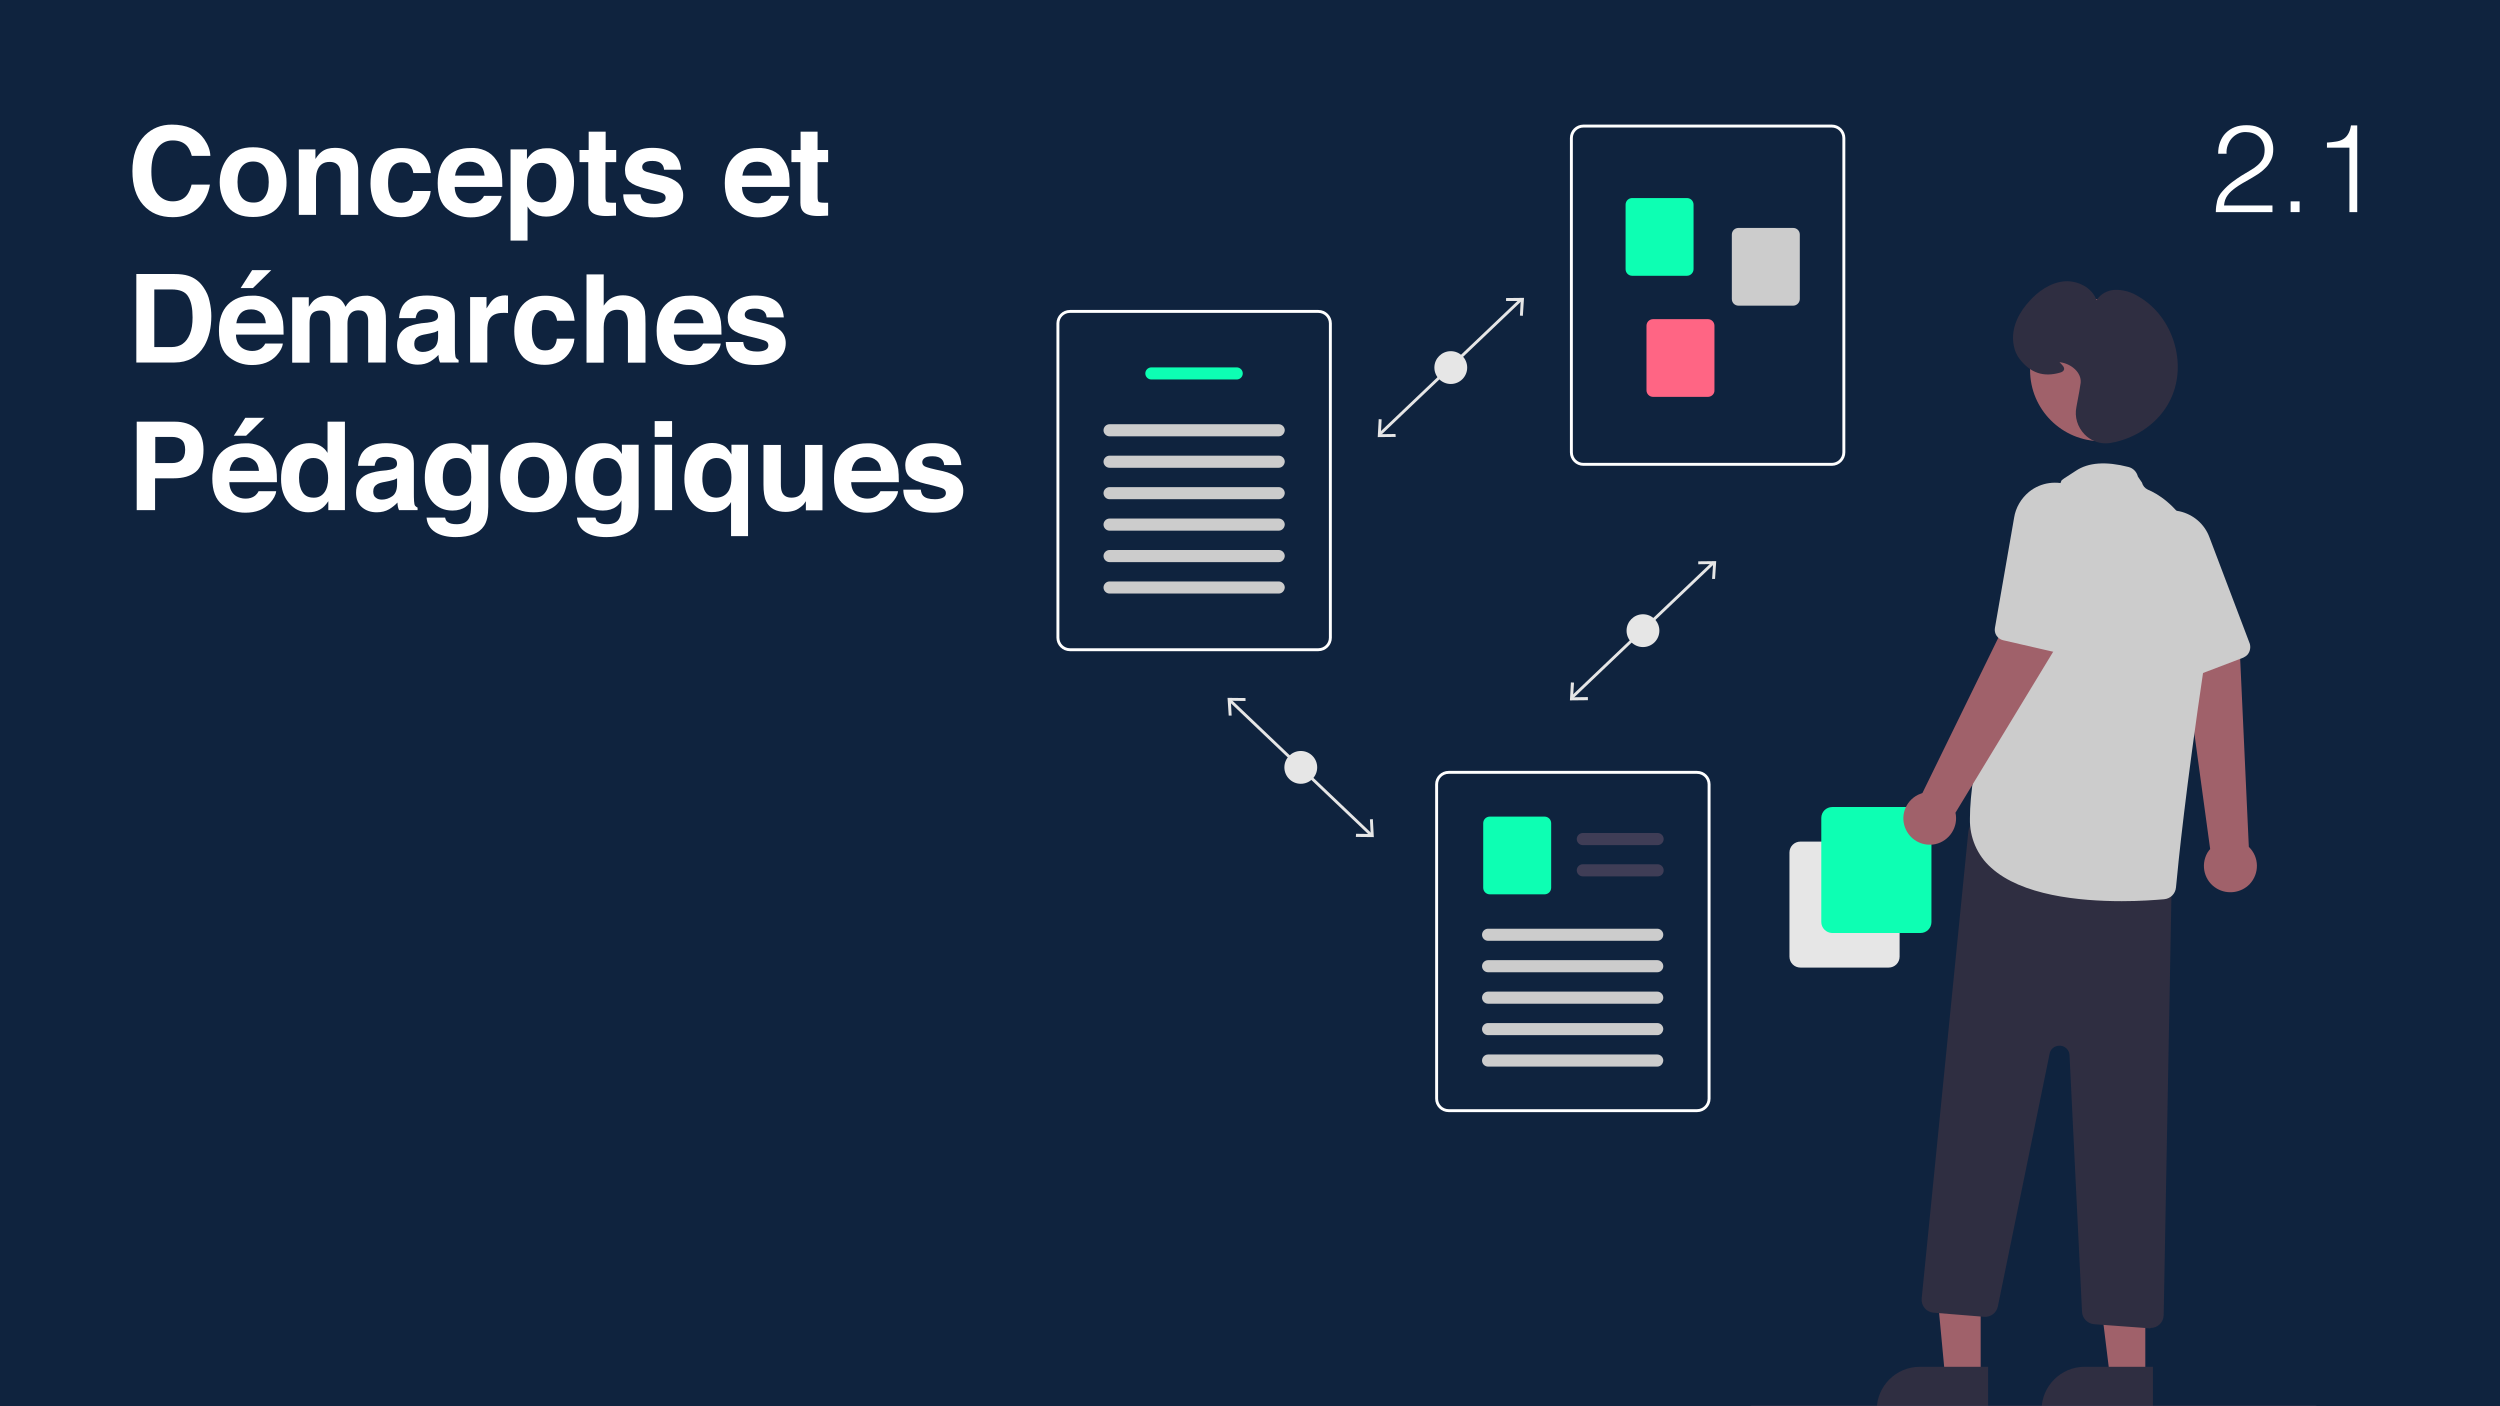
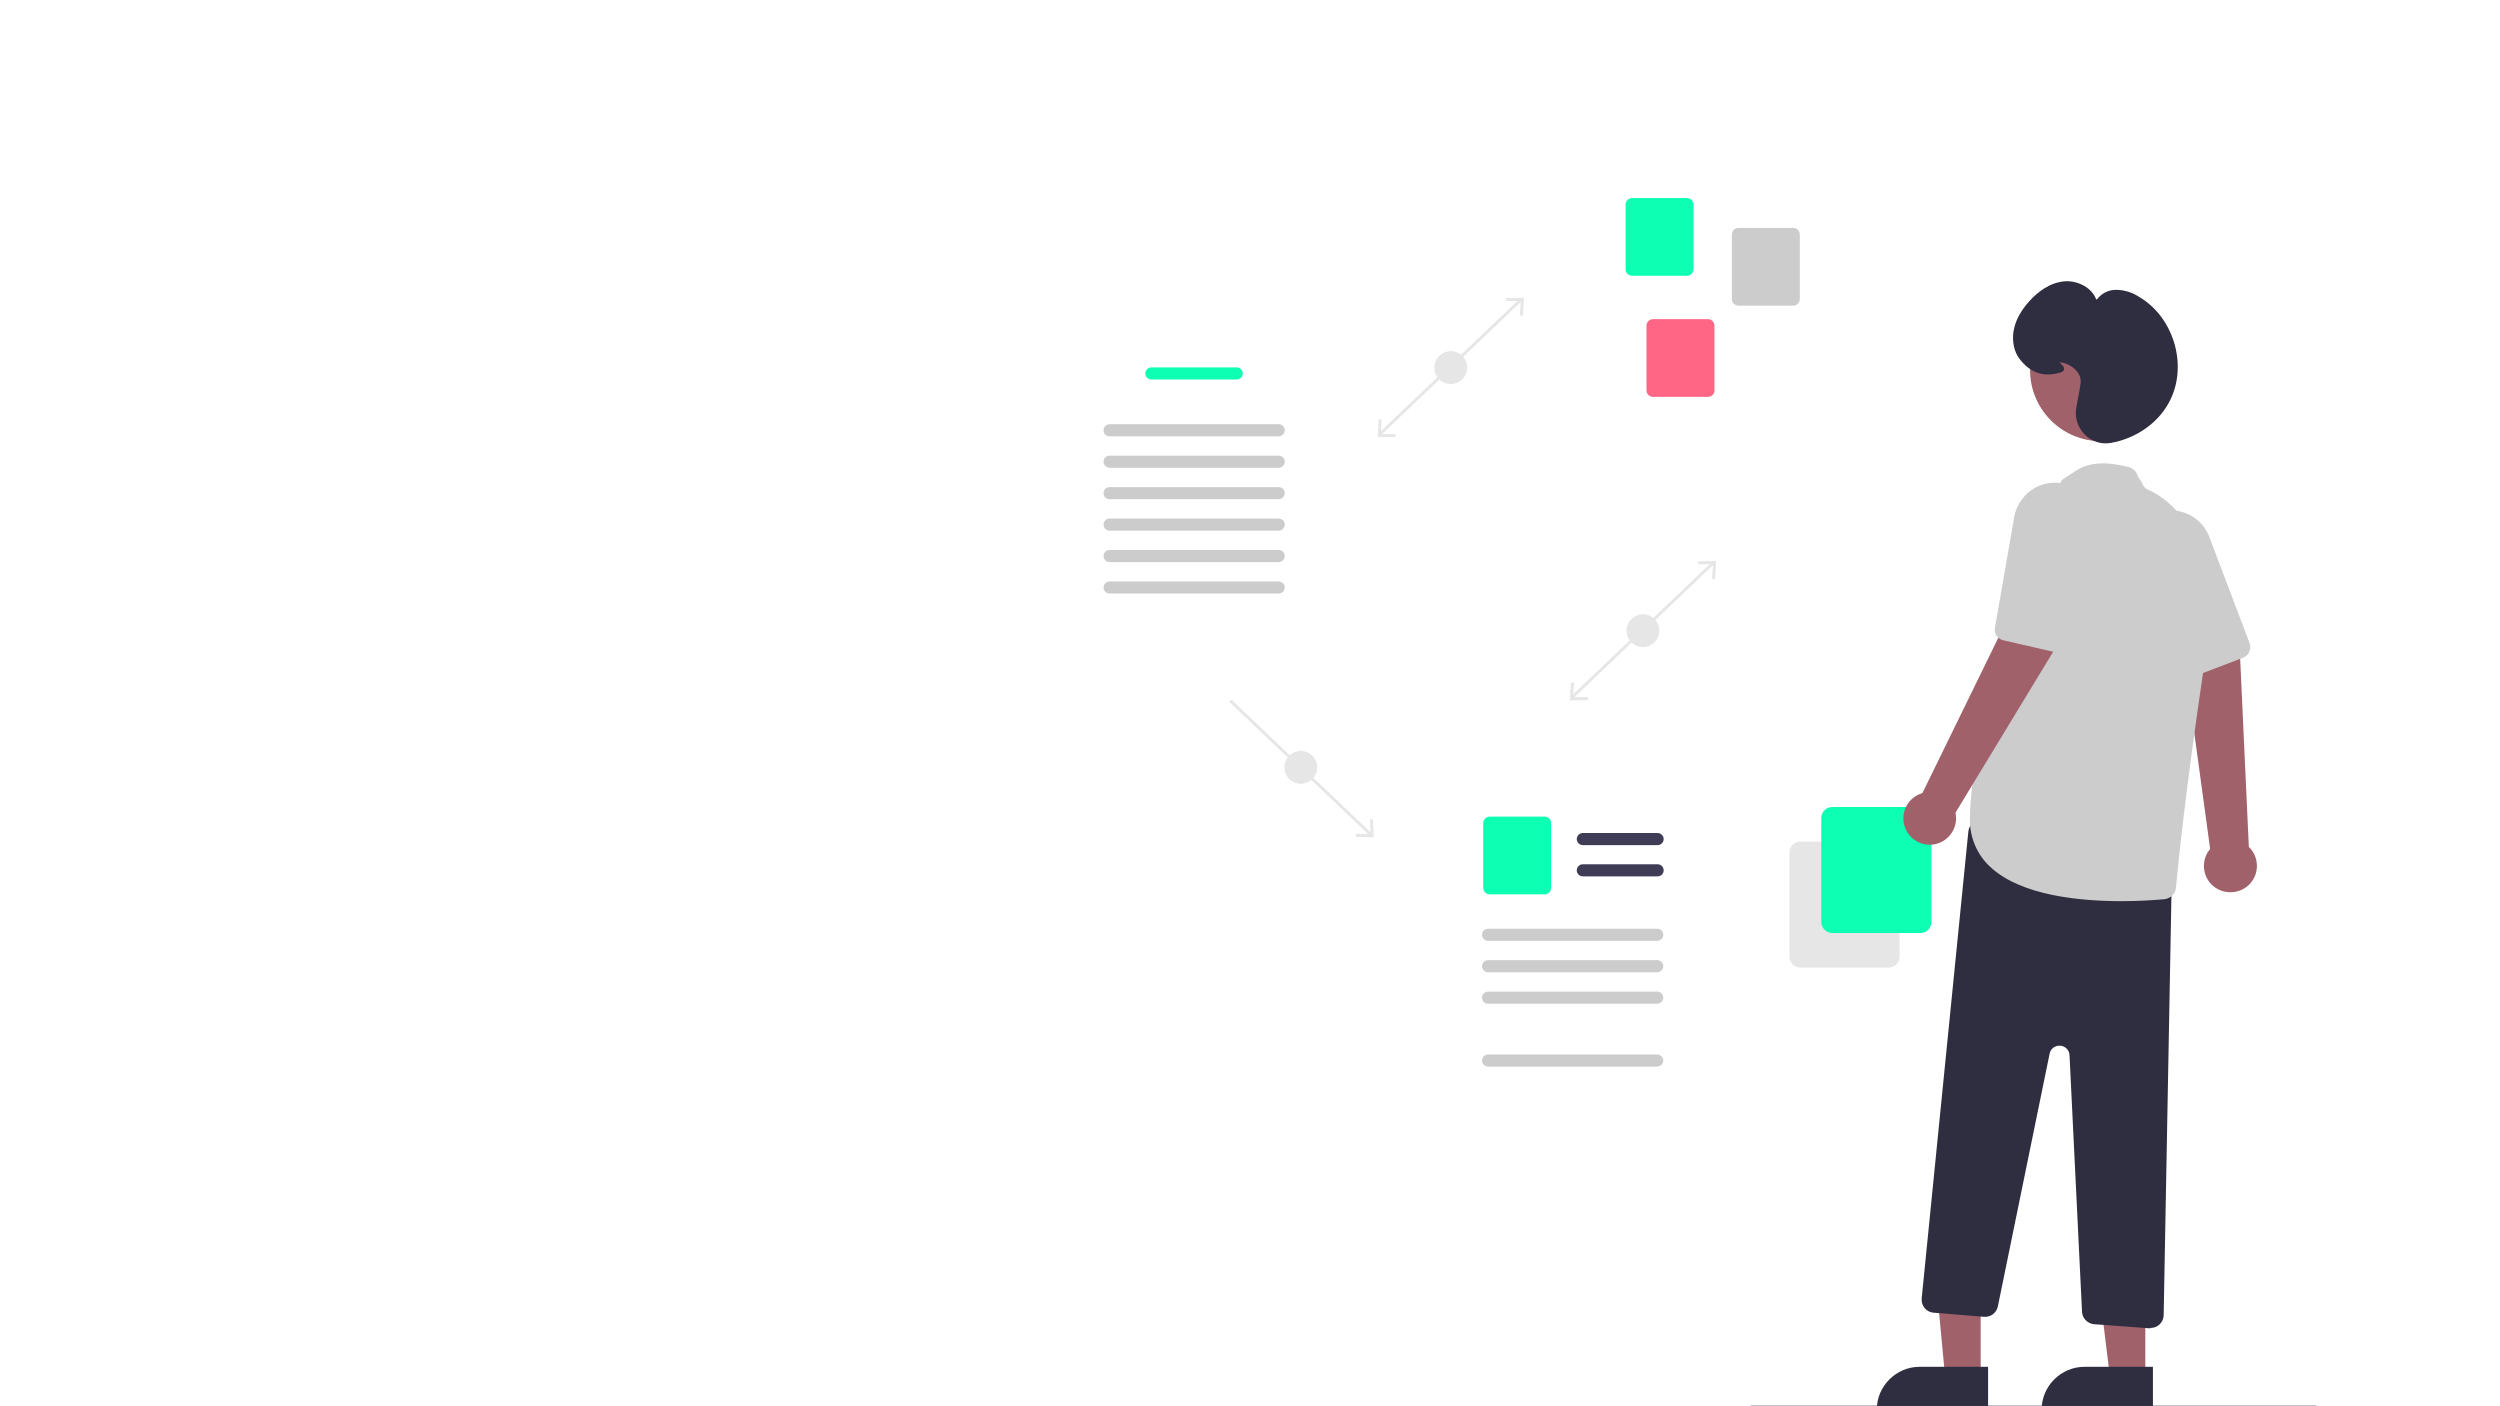
<svg xmlns="http://www.w3.org/2000/svg" version="1.1" id="Calque_1" x="0px" y="0px" viewBox="0 0 1280 720" style="enable-background:new 0 0 1280 720;" xml:space="preserve">
  <style type="text/css">
	.st0{fill:#0F233E;}
	.st1{fill:#FFFFFF;}
	.st2{fill:#E6E6E6;}
	.st3{fill:#0DFFB3;}
	.st4{fill:#CCCCCC;}
	.st5{fill:#FF6584;}
	.st6{fill:#3F3D56;}
	.st7{fill:#A0616A;}
	.st8{fill:#2F2E41;}
</style>
-   <rect class="st0" width="1280" height="720" />
  <g>
    <g>
      <path class="st1" d="M74.1,69.4c3.7-3.7,8.3-5.6,13.9-5.6c7.5,0,13.1,2.5,16.6,7.5c1.9,2.8,3,5.6,3.1,8.5h-9.5    c-0.6-2.2-1.4-3.8-2.3-4.9c-1.7-2-4.2-3-7.5-3c-3.4,0-6,1.4-8,4.2s-2.9,6.7-2.9,11.8s1,8.9,3.1,11.4c2.1,2.5,4.7,3.8,7.8,3.8    c3.2,0,5.7-1.1,7.4-3.3c0.9-1.2,1.7-2.9,2.3-5.3h9.4c-0.8,4.9-2.9,9-6.2,12.1s-7.6,4.6-12.8,4.6c-6.5,0-11.5-2.1-15.2-6.3    c-3.7-4.2-5.5-10-5.5-17.3C67.8,79.8,69.9,73.7,74.1,69.4z" />
      <path class="st1" d="M142.5,105.9c-2.8,3.5-7.1,5.2-12.9,5.2c-5.8,0-10.1-1.7-12.9-5.2c-2.8-3.5-4.2-7.7-4.2-12.6    c0-4.8,1.4-9,4.2-12.6c2.8-3.5,7.1-5.3,12.9-5.3c5.8,0,10.1,1.8,12.9,5.3c2.8,3.5,4.2,7.7,4.2,12.6    C146.8,98.2,145.4,102.4,142.5,105.9z M135.5,101c1.4-1.8,2.1-4.4,2.1-7.8s-0.7-5.9-2.1-7.8c-1.4-1.8-3.3-2.7-5.9-2.7    c-2.6,0-4.5,0.9-5.9,2.7c-1.4,1.8-2.1,4.4-2.1,7.8s0.7,5.9,2.1,7.8c1.4,1.8,3.4,2.7,5.9,2.7C132.2,103.8,134.2,102.9,135.5,101z" />
      <path class="st1" d="M180.1,78.4c2.2,1.8,3.3,4.8,3.3,9V110h-9V89.6c0-1.8-0.2-3.1-0.7-4.1c-0.9-1.7-2.5-2.6-4.9-2.6    c-3,0-5,1.3-6.1,3.8c-0.6,1.3-0.9,3-0.9,5.1V110h-8.8V76.5h8.5v4.9c1.1-1.7,2.2-3,3.2-3.7c1.8-1.4,4.1-2,6.8-2    C175.1,75.7,177.9,76.6,180.1,78.4z" />
      <path class="st1" d="M211.6,88.5c-0.2-1.3-0.6-2.4-1.3-3.4c-1-1.4-2.5-2-4.6-2c-3,0-5,1.5-6.1,4.4c-0.6,1.6-0.9,3.6-0.9,6.2    c0,2.5,0.3,4.4,0.9,5.9c1,2.8,3,4.2,5.9,4.2c2.1,0,3.5-0.6,4.4-1.7s1.4-2.5,1.6-4.3h9c-0.2,2.7-1.2,5.2-2.9,7.6    c-2.8,3.8-6.8,5.8-12.2,5.8s-9.4-1.6-11.9-4.8s-3.8-7.3-3.8-12.4c0-5.8,1.4-10.2,4.2-13.4c2.8-3.2,6.7-4.8,11.6-4.8    c4.2,0,7.7,0.9,10.3,2.8c2.7,1.9,4.3,5.2,4.8,10H211.6z" />
      <path class="st1" d="M248.4,77.1c2.3,1,4.3,2.7,5.8,5c1.4,2,2.3,4.3,2.7,6.9c0.2,1.5,0.3,3.8,0.3,6.7h-24.4    c0.1,3.4,1.3,5.7,3.5,7.1c1.3,0.8,3,1.3,4.8,1.3c2,0,3.6-0.5,4.9-1.5c0.7-0.6,1.3-1.3,1.8-2.3h9c-0.2,2-1.3,4-3.2,6.1    c-3,3.3-7.2,4.9-12.6,4.9c-4.5,0-8.4-1.4-11.8-4.1s-5.1-7.2-5.1-13.4c0-5.8,1.5-10.3,4.6-13.4c3.1-3.1,7.1-4.6,12-4.6    C243.5,75.6,246.1,76.1,248.4,77.1z M235.3,84.7c-1.2,1.3-2,3-2.3,5.2h15.1c-0.2-2.3-0.9-4.1-2.3-5.3c-1.4-1.2-3.1-1.8-5.2-1.8    C238.3,82.8,236.6,83.4,235.3,84.7z" />
      <path class="st1" d="M289.8,80.1c2.7,2.9,4.1,7.1,4.1,12.7c0,5.9-1.3,10.4-4,13.5s-6.1,4.6-10.3,4.6c-2.7,0-4.9-0.7-6.7-2    c-1-0.7-1.9-1.8-2.8-3.2v17.5h-8.7V76.5h8.4v5c0.9-1.5,2-2.6,3-3.4c2-1.5,4.3-2.2,7-2.2C283.7,75.7,287.1,77.2,289.8,80.1z     M283.1,86.4c-1.2-2-3.1-3-5.8-3c-3.2,0-5.4,1.5-6.6,4.5c-0.6,1.6-0.9,3.6-0.9,6.1c0,3.9,1,6.6,3.1,8.2c1.2,0.9,2.7,1.4,4.4,1.4    c2.5,0,4.3-0.9,5.6-2.8c1.3-1.9,1.9-4.4,1.9-7.5C284.9,90.6,284.3,88.4,283.1,86.4z" />
      <path class="st1" d="M296.7,83v-6.2h4.7v-9.4h8.7v9.4h5.4V83H310v17.7c0,1.4,0.2,2.2,0.5,2.6c0.3,0.3,1.4,0.5,3.2,0.5    c0.3,0,0.5,0,0.8,0s0.6,0,0.9,0v6.6l-4.2,0.2c-4.1,0.1-7-0.6-8.5-2.2c-1-1-1.5-2.6-1.5-4.6V83H296.7z" />
      <path class="st1" d="M327.9,99.3c0.2,1.6,0.6,2.7,1.2,3.3c1.1,1.2,3.1,1.8,6.1,1.8c1.7,0,3.1-0.3,4.1-0.8s1.5-1.3,1.5-2.3    c0-1-0.4-1.7-1.2-2.2s-3.9-1.4-9.2-2.6c-3.8-0.9-6.5-2.1-8.1-3.5c-1.6-1.4-2.3-3.4-2.3-6c0-3.1,1.2-5.8,3.7-8    c2.4-2.2,5.9-3.3,10.3-3.3c4.2,0,7.6,0.8,10.2,2.5s4.2,4.6,4.5,8.7H340c-0.1-1.1-0.4-2-1-2.7c-1-1.2-2.6-1.8-4.9-1.8    c-1.9,0-3.3,0.3-4.1,0.9c-0.8,0.6-1.2,1.3-1.2,2.1c0,1,0.4,1.7,1.3,2.2c0.9,0.5,3.9,1.3,9.2,2.4c3.5,0.8,6.1,2.1,7.9,3.7    c1.7,1.7,2.6,3.8,2.6,6.3c0,3.3-1.2,6-3.7,8.1c-2.5,2.1-6.3,3.2-11.5,3.2c-5.3,0-9.2-1.1-11.7-3.3c-2.5-2.2-3.8-5.1-3.8-8.5H327.9    z" />
      <path class="st1" d="M395.5,77.1c2.3,1,4.3,2.7,5.8,5c1.4,2,2.3,4.3,2.7,6.9c0.2,1.5,0.3,3.8,0.3,6.7h-24.4    c0.1,3.4,1.3,5.7,3.5,7.1c1.3,0.8,3,1.3,4.8,1.3c2,0,3.6-0.5,4.9-1.5c0.7-0.6,1.3-1.3,1.8-2.3h9c-0.2,2-1.3,4-3.3,6.1    c-3,3.3-7.2,4.9-12.6,4.9c-4.5,0-8.4-1.4-11.8-4.1s-5.1-7.2-5.1-13.4c0-5.8,1.5-10.3,4.6-13.4c3.1-3.1,7.1-4.6,12-4.6    C390.5,75.6,393.1,76.1,395.5,77.1z M382.4,84.7c-1.2,1.3-2,3-2.3,5.2h15.1c-0.2-2.3-0.9-4.1-2.3-5.3c-1.4-1.2-3.1-1.8-5.2-1.8    C385.3,82.8,383.6,83.4,382.4,84.7z" />
      <path class="st1" d="M405.2,83v-6.2h4.7v-9.4h8.7v9.4h5.4V83h-5.4v17.7c0,1.4,0.2,2.2,0.5,2.6c0.3,0.3,1.4,0.5,3.2,0.5    c0.3,0,0.5,0,0.8,0s0.6,0,0.9,0v6.6l-4.2,0.2c-4.1,0.1-7-0.6-8.5-2.2c-1-1-1.5-2.6-1.5-4.6V83H405.2z" />
      <path class="st1" d="M96.4,141.2c3.2,1,5.8,3,7.7,5.8c1.6,2.3,2.7,4.7,3.2,7.3c0.6,2.6,0.9,5.1,0.9,7.5c0,6-1.2,11.1-3.6,15.3    c-3.3,5.6-8.4,8.5-15.2,8.5H69.8v-45.3h19.5C92.2,140.3,94.5,140.6,96.4,141.2z M79,148.1v29.6h8.8c4.5,0,7.6-2.2,9.4-6.6    c1-2.4,1.4-5.3,1.4-8.6c0-4.6-0.7-8.2-2.2-10.6c-1.4-2.5-4.3-3.7-8.6-3.7H79z" />
      <path class="st1" d="M136.4,152.7c2.3,1,4.3,2.7,5.8,5c1.4,2,2.3,4.3,2.7,6.9c0.2,1.5,0.3,3.8,0.3,6.7h-24.4    c0.1,3.4,1.3,5.7,3.5,7.1c1.3,0.8,3,1.3,4.8,1.3c2,0,3.6-0.5,4.9-1.5c0.7-0.6,1.3-1.3,1.8-2.3h9c-0.2,2-1.3,4-3.2,6.1    c-3,3.3-7.2,4.9-12.6,4.9c-4.5,0-8.4-1.4-11.8-4.1s-5.1-7.2-5.1-13.4c0-5.8,1.5-10.3,4.6-13.4c3.1-3.1,7.1-4.6,12-4.6    C131.5,151.2,134.1,151.7,136.4,152.7z M123.3,160.3c-1.2,1.3-2,3-2.3,5.2h15.1c-0.2-2.3-0.9-4.1-2.3-5.3    c-1.4-1.2-3.1-1.8-5.2-1.8C126.3,158.4,124.6,159,123.3,160.3z M138.9,138.3l-9.4,9.2h-6.3l5.9-9.2H138.9z" />
      <path class="st1" d="M191.5,152.2c1.4,0.6,2.7,1.6,3.9,3c0.9,1.2,1.6,2.6,1.9,4.3c0.2,1.1,0.3,2.8,0.3,5l-0.1,21.1h-9v-21.3    c0-1.3-0.2-2.3-0.6-3.1c-0.8-1.6-2.2-2.3-4.3-2.3c-2.4,0-4.1,1-5,3c-0.5,1.1-0.7,2.3-0.7,3.8v20h-8.8v-20c0-2-0.2-3.4-0.6-4.3    c-0.7-1.6-2.2-2.4-4.3-2.4c-2.5,0-4.2,0.8-5,2.4c-0.5,0.9-0.7,2.3-0.7,4.1v20.2h-8.9v-33.5h8.5v4.9c1.1-1.7,2.1-3,3.1-3.7    c1.7-1.3,3.9-2,6.6-2c2.6,0,4.6,0.6,6.2,1.7c1.3,1,2.2,2.4,2.9,4c1.1-2,2.6-3.4,4.3-4.3c1.8-0.9,3.8-1.4,6-1.4    C188.6,151.3,190,151.6,191.5,152.2z" />
      <path class="st1" d="M218.9,165.2c1.6-0.2,2.8-0.5,3.5-0.8c1.3-0.5,1.9-1.4,1.9-2.5c0-1.4-0.5-2.3-1.5-2.8c-1-0.5-2.4-0.8-4.3-0.8    c-2.1,0-3.6,0.5-4.5,1.5c-0.6,0.8-1,1.8-1.2,3.1h-8.5c0.2-2.9,1-5.3,2.5-7.2c2.3-3,6.3-4.4,12-4.4c3.7,0,7,0.7,9.8,2.2    c2.9,1.5,4.3,4.2,4.3,8.2v15.4c0,1.1,0,2.4,0.1,3.9c0.1,1.1,0.2,1.9,0.5,2.3c0.3,0.4,0.7,0.7,1.3,1v1.3h-9.5    c-0.3-0.7-0.5-1.3-0.6-1.9c-0.1-0.6-0.2-1.3-0.2-2c-1.2,1.3-2.6,2.4-4.2,3.4c-1.9,1.1-4,1.6-6.4,1.6c-3.1,0-5.6-0.9-7.6-2.6    c-2-1.7-3-4.2-3-7.4c0-4.1,1.6-7.1,4.8-9c1.8-1,4.3-1.7,7.7-2.2L218.9,165.2z M224.3,169.3c-0.6,0.3-1.1,0.6-1.7,0.8    c-0.6,0.2-1.4,0.4-2.4,0.6l-2,0.4c-1.9,0.3-3.2,0.7-4,1.2c-1.4,0.8-2.1,2-2.1,3.7c0,1.5,0.4,2.6,1.3,3.2c0.8,0.7,1.9,1,3.1,1    c1.9,0,3.7-0.6,5.3-1.7c1.6-1.1,2.5-3.1,2.5-6.1V169.3z" />
-       <path class="st1" d="M259.3,151.3c0.1,0,0.4,0,0.8,0v9c-0.6-0.1-1-0.1-1.5-0.1s-0.8,0-1,0c-3.5,0-5.9,1.1-7.1,3.4    c-0.7,1.3-1,3.3-1,6v16h-8.8v-33.5h8.4v5.8c1.4-2.2,2.5-3.8,3.5-4.6c1.6-1.4,3.8-2.1,6.4-2.1C259,151.3,259.2,151.3,259.3,151.3z" />
      <path class="st1" d="M285.2,164.1c-0.2-1.3-0.6-2.4-1.3-3.4c-1-1.4-2.5-2-4.6-2c-3,0-5,1.5-6.1,4.4c-0.6,1.6-0.9,3.6-0.9,6.2    c0,2.5,0.3,4.4,0.9,5.9c1,2.8,3,4.2,5.9,4.2c2.1,0,3.5-0.6,4.4-1.7s1.4-2.5,1.6-4.3h9c-0.2,2.7-1.2,5.2-2.9,7.6    c-2.8,3.8-6.8,5.8-12.2,5.8s-9.4-1.6-11.9-4.8s-3.8-7.3-3.8-12.4c0-5.8,1.4-10.2,4.2-13.4c2.8-3.2,6.7-4.8,11.6-4.8    c4.2,0,7.7,0.9,10.3,2.8c2.7,1.9,4.3,5.2,4.8,10H285.2z" />
      <path class="st1" d="M324.3,152.3c1.7,0.7,3.1,1.8,4.2,3.3c0.9,1.3,1.5,2.5,1.7,3.9c0.2,1.3,0.3,3.5,0.3,6.5v19.7h-9v-20.4    c0-1.8-0.3-3.3-0.9-4.4c-0.8-1.6-2.3-2.3-4.5-2.3c-2.3,0-4,0.8-5.2,2.3c-1.2,1.6-1.8,3.8-1.8,6.6v18.2h-8.8v-45.2h8.8v16    c1.3-1.9,2.7-3.3,4.4-4.1c1.7-0.8,3.4-1.2,5.3-1.2C320.8,151.2,322.6,151.5,324.3,152.3z" />
      <path class="st1" d="M360.6,152.7c2.3,1,4.3,2.7,5.8,5c1.4,2,2.3,4.3,2.7,6.9c0.2,1.5,0.3,3.8,0.3,6.7h-24.4    c0.1,3.4,1.3,5.7,3.5,7.1c1.3,0.8,3,1.3,4.8,1.3c2,0,3.6-0.5,4.9-1.5c0.7-0.6,1.3-1.3,1.8-2.3h9c-0.2,2-1.3,4-3.3,6.1    c-3,3.3-7.2,4.9-12.6,4.9c-4.5,0-8.4-1.4-11.8-4.1s-5.1-7.2-5.1-13.4c0-5.8,1.5-10.3,4.6-13.4c3.1-3.1,7.1-4.6,12-4.6    C355.6,151.2,358.2,151.7,360.6,152.7z M347.4,160.3c-1.2,1.3-2,3-2.3,5.2h15.1c-0.2-2.3-0.9-4.1-2.3-5.3    c-1.4-1.2-3.1-1.8-5.2-1.8C350.4,158.4,348.7,159,347.4,160.3z" />
      <path class="st1" d="M380.5,174.9c0.2,1.6,0.6,2.7,1.2,3.3c1.1,1.2,3.1,1.8,6.1,1.8c1.7,0,3.1-0.3,4.1-0.8c1-0.5,1.5-1.3,1.5-2.3    c0-1-0.4-1.7-1.2-2.2c-0.8-0.5-3.9-1.4-9.2-2.6c-3.8-0.9-6.5-2.1-8.1-3.5c-1.6-1.4-2.3-3.4-2.3-6c0-3.1,1.2-5.8,3.7-8    c2.4-2.2,5.9-3.3,10.3-3.3c4.2,0,7.6,0.8,10.2,2.5s4.2,4.6,4.5,8.7h-8.8c-0.1-1.1-0.4-2-1-2.7c-1-1.2-2.6-1.8-4.9-1.8    c-1.9,0-3.3,0.3-4.1,0.9s-1.2,1.3-1.2,2.1c0,1,0.4,1.7,1.3,2.2c0.9,0.5,3.9,1.3,9.2,2.4c3.5,0.8,6.1,2.1,7.9,3.7    c1.7,1.7,2.6,3.8,2.6,6.3c0,3.3-1.2,6-3.7,8.1c-2.5,2.1-6.3,3.2-11.5,3.2c-5.3,0-9.2-1.1-11.7-3.3c-2.5-2.2-3.8-5.1-3.8-8.5H380.5    z" />
      <path class="st1" d="M100.2,241.6c-2.7,2.2-6.4,3.3-11.4,3.3h-9.4v16.3H70v-45.3h19.5c4.5,0,8.1,1.2,10.7,3.5s4,6,4,10.9    C104.2,235.6,102.9,239.4,100.2,241.6z M93,225.2c-1.2-1-2.9-1.5-5-1.5h-8.5v13.4H88c2.2,0,3.8-0.5,5-1.6c1.2-1.1,1.8-2.8,1.8-5.2    C94.8,227.9,94.2,226.2,93,225.2z" />
      <path class="st1" d="M133,228.3c2.3,1,4.3,2.7,5.8,5c1.4,2,2.3,4.3,2.7,6.9c0.2,1.5,0.3,3.8,0.3,6.7h-24.4    c0.1,3.4,1.3,5.7,3.5,7.1c1.3,0.8,3,1.3,4.8,1.3c2,0,3.6-0.5,4.9-1.5c0.7-0.6,1.3-1.3,1.8-2.3h9c-0.2,2-1.3,4-3.2,6.1    c-3,3.3-7.2,4.9-12.6,4.9c-4.5,0-8.4-1.4-11.8-4.1s-5.1-7.2-5.1-13.4c0-5.8,1.5-10.3,4.6-13.4c3.1-3.1,7.1-4.6,12-4.6    C128,226.8,130.6,227.3,133,228.3z M119.8,235.9c-1.2,1.3-2,3-2.3,5.2h15.1c-0.2-2.3-0.9-4.1-2.3-5.3c-1.4-1.2-3.1-1.8-5.2-1.8    C122.8,234,121.1,234.6,119.8,235.9z M135.4,213.9l-9.4,9.2h-6.3l5.9-9.2H135.4z" />
      <path class="st1" d="M163.9,228.2c1.6,0.9,2.9,2.1,3.8,3.7v-16h8.9v45.3h-8.5v-4.6c-1.3,2-2.7,3.4-4.3,4.3s-3.6,1.4-6,1.4    c-3.9,0-7.2-1.6-9.9-4.8c-2.7-3.2-4-7.2-4-12.2c0-5.7,1.3-10.2,4-13.5s6.2-4.9,10.6-4.9C160.5,226.9,162.3,227.3,163.9,228.2z     M166.1,252.1c1.3-1.8,1.9-4.2,1.9-7.2c0-4.1-1-7-3.1-8.8c-1.3-1.1-2.7-1.6-4.4-1.6c-2.6,0-4.4,1-5.6,2.9    c-1.2,1.9-1.8,4.3-1.8,7.2c0,3.1,0.6,5.6,1.8,7.4c1.2,1.9,3.1,2.8,5.6,2.8C162.9,254.9,164.8,253.9,166.1,252.1z" />
      <path class="st1" d="M197.9,240.8c1.6-0.2,2.8-0.5,3.5-0.8c1.3-0.5,1.9-1.4,1.9-2.5c0-1.4-0.5-2.3-1.5-2.8c-1-0.5-2.4-0.8-4.3-0.8    c-2.1,0-3.6,0.5-4.5,1.5c-0.6,0.8-1,1.8-1.2,3.1h-8.5c0.2-2.9,1-5.3,2.5-7.2c2.3-3,6.3-4.4,12-4.4c3.7,0,7,0.7,9.8,2.2    c2.9,1.5,4.3,4.2,4.3,8.2v15.4c0,1.1,0,2.4,0.1,3.9c0.1,1.1,0.2,1.9,0.5,2.3c0.3,0.4,0.7,0.7,1.3,1v1.3h-9.5    c-0.3-0.7-0.5-1.3-0.6-1.9c-0.1-0.6-0.2-1.3-0.2-2c-1.2,1.3-2.6,2.4-4.2,3.4c-1.9,1.1-4,1.6-6.4,1.6c-3.1,0-5.6-0.9-7.6-2.6    c-2-1.7-3-4.2-3-7.4c0-4.1,1.6-7.1,4.8-9c1.8-1,4.3-1.7,7.7-2.2L197.9,240.8z M203.3,244.9c-0.6,0.3-1.1,0.6-1.7,0.8    c-0.6,0.2-1.4,0.4-2.4,0.6l-2,0.4c-1.9,0.3-3.2,0.7-4,1.2c-1.4,0.8-2.1,2-2.1,3.7c0,1.5,0.4,2.6,1.3,3.2c0.8,0.7,1.9,1,3.1,1    c1.9,0,3.7-0.6,5.3-1.7c1.6-1.1,2.5-3.1,2.5-6.1V244.9z" />
      <path class="st1" d="M236.2,227.6c2.1,0.9,3.9,2.5,5.2,4.9v-4.8h8.6v31.8c0,4.3-0.7,7.6-2.2,9.8c-2.5,3.8-7.3,5.7-14.4,5.7    c-4.3,0-7.8-0.8-10.5-2.5s-4.2-4.2-4.5-7.5h9.5c0.2,1,0.6,1.8,1.2,2.2c0.9,0.8,2.5,1.2,4.8,1.2c3.2,0,5.3-1.1,6.3-3.2    c0.7-1.4,1-3.6,1-6.8v-2.2c-0.8,1.4-1.7,2.5-2.7,3.2c-1.7,1.3-4,2-6.8,2c-4.3,0-7.7-1.5-10.3-4.5c-2.6-3-3.9-7.1-3.9-12.3    c0-5,1.2-9.2,3.7-12.6c2.5-3.4,6-5.1,10.5-5.1C233.5,226.9,235,227.1,236.2,227.6z M239.2,251.7c1.4-1.5,2.1-4,2.1-7.4    c0-3.2-0.7-5.6-2-7.3c-1.3-1.7-3.1-2.5-5.4-2.5c-3.1,0-5.2,1.4-6.3,4.3c-0.6,1.5-0.9,3.4-0.9,5.7c0,1.9,0.3,3.7,1,5.2    c1.2,2.8,3.3,4.2,6.4,4.2C236.1,254,237.8,253.2,239.2,251.7z" />
      <path class="st1" d="M286.1,257.1c-2.8,3.5-7.1,5.2-12.9,5.2c-5.8,0-10.1-1.7-12.9-5.2c-2.8-3.5-4.2-7.7-4.2-12.6    c0-4.8,1.4-9,4.2-12.6c2.8-3.5,7.1-5.3,12.9-5.3c5.8,0,10.1,1.8,12.9,5.3c2.8,3.5,4.2,7.7,4.2,12.6    C290.4,249.4,288.9,253.6,286.1,257.1z M279.1,252.2c1.4-1.8,2.1-4.4,2.1-7.8s-0.7-5.9-2.1-7.8c-1.4-1.8-3.3-2.7-5.9-2.7    c-2.6,0-4.5,0.9-5.9,2.7c-1.4,1.8-2.1,4.4-2.1,7.8s0.7,5.9,2.1,7.8c1.4,1.8,3.4,2.7,5.9,2.7C275.8,255,277.7,254.1,279.1,252.2z" />
      <path class="st1" d="M313.2,227.6c2.1,0.9,3.9,2.5,5.2,4.9v-4.8h8.6v31.8c0,4.3-0.7,7.6-2.2,9.8c-2.5,3.8-7.3,5.7-14.4,5.7    c-4.3,0-7.8-0.8-10.5-2.5s-4.2-4.2-4.5-7.5h9.5c0.2,1,0.6,1.8,1.2,2.2c0.9,0.8,2.5,1.2,4.8,1.2c3.2,0,5.3-1.1,6.3-3.2    c0.7-1.4,1-3.6,1-6.8v-2.2c-0.8,1.4-1.7,2.5-2.7,3.2c-1.7,1.3-4,2-6.8,2c-4.3,0-7.7-1.5-10.3-4.5c-2.6-3-3.9-7.1-3.9-12.3    c0-5,1.2-9.2,3.7-12.6c2.5-3.4,6-5.1,10.5-5.1C310.5,226.9,312,227.1,313.2,227.6z M316.2,251.7c1.4-1.5,2.1-4,2.1-7.4    c0-3.2-0.7-5.6-2-7.3c-1.3-1.7-3.1-2.5-5.4-2.5c-3.1,0-5.2,1.4-6.3,4.3c-0.6,1.5-0.9,3.4-0.9,5.7c0,1.9,0.3,3.7,1,5.2    c1.2,2.8,3.3,4.2,6.4,4.2C313.1,254,314.8,253.2,316.2,251.7z" />
      <path class="st1" d="M344.1,223.7h-8.9v-8.1h8.9V223.7z M335.2,227.7h8.9v33.5h-8.9V227.7z" />
      <path class="st1" d="M371.4,228.8c1,0.8,2,2.1,3.1,3.9v-5h8.5v46.8h-8.7V257c-0.7,1.4-1.8,2.6-3.4,3.6c-1.6,1.1-3.8,1.6-6.5,1.6    c-3.9,0-7.2-1.5-9.9-4.6c-2.7-3.1-4.1-7.2-4.1-12.4c0-5.6,1.4-10,4.1-13.4c2.7-3.3,6.1-5,10.1-5    C367.4,226.8,369.7,227.5,371.4,228.8z M373.3,250.9c0.8-1.7,1.2-3.9,1.2-6.5c0-2.1-0.3-3.9-1-5.5c-1.3-2.9-3.5-4.4-6.6-4.4    c-2.2,0-4,0.9-5.3,2.6c-1.3,1.7-2,4.3-2,7.8c0,2.3,0.3,4.2,0.9,5.7c1.2,2.8,3.3,4.2,6.4,4.2C369.8,254.7,372,253.4,373.3,250.9z" />
      <path class="st1" d="M399.8,227.7v20.2c0,1.9,0.2,3.3,0.7,4.3c0.8,1.7,2.4,2.6,4.7,2.6c3,0,5-1.2,6.1-3.6c0.6-1.3,0.9-3,0.9-5.2    v-18.2h8.9v33.5h-8.5v-4.7c-0.1,0.1-0.3,0.4-0.6,0.9s-0.7,1-1.2,1.4c-1.4,1.2-2.7,2.1-4,2.5s-2.8,0.7-4.5,0.7    c-4.9,0-8.3-1.8-10-5.4c-1-2-1.4-4.9-1.4-8.7v-20.2H399.8z" />
      <path class="st1" d="M451.4,228.3c2.3,1,4.3,2.7,5.8,5c1.4,2,2.3,4.3,2.7,6.9c0.2,1.5,0.3,3.8,0.3,6.7h-24.4    c0.1,3.4,1.3,5.7,3.5,7.1c1.3,0.8,3,1.3,4.8,1.3c2,0,3.6-0.5,4.9-1.5c0.7-0.6,1.3-1.3,1.8-2.3h9c-0.2,2-1.3,4-3.3,6.1    c-3,3.3-7.2,4.9-12.6,4.9c-4.5,0-8.4-1.4-11.8-4.1s-5.1-7.2-5.1-13.4c0-5.8,1.5-10.3,4.6-13.4c3.1-3.1,7.1-4.6,12-4.6    C446.5,226.8,449.1,227.3,451.4,228.3z M438.3,235.9c-1.2,1.3-2,3-2.3,5.2h15.1c-0.2-2.3-0.9-4.1-2.3-5.3    c-1.4-1.2-3.1-1.8-5.2-1.8C441.3,234,439.6,234.6,438.3,235.9z" />
      <path class="st1" d="M471.4,250.5c0.2,1.6,0.6,2.7,1.2,3.3c1.1,1.2,3.1,1.8,6.1,1.8c1.7,0,3.1-0.3,4.1-0.8c1-0.5,1.5-1.3,1.5-2.3    c0-1-0.4-1.7-1.2-2.2c-0.8-0.5-3.9-1.4-9.2-2.6c-3.8-0.9-6.5-2.1-8.1-3.5c-1.6-1.4-2.3-3.4-2.3-6c0-3.1,1.2-5.8,3.7-8    c2.4-2.2,5.9-3.3,10.3-3.3c4.2,0,7.6,0.8,10.2,2.5s4.2,4.6,4.5,8.7h-8.8c-0.1-1.1-0.4-2-1-2.7c-1-1.2-2.6-1.8-4.9-1.8    c-1.9,0-3.3,0.3-4.1,0.9s-1.2,1.3-1.2,2.1c0,1,0.4,1.7,1.3,2.2c0.9,0.5,3.9,1.3,9.2,2.4c3.5,0.8,6.1,2.1,7.9,3.7    c1.7,1.7,2.6,3.8,2.6,6.3c0,3.3-1.2,6-3.7,8.1c-2.5,2.1-6.3,3.2-11.5,3.2c-5.3,0-9.2-1.1-11.7-3.3c-2.5-2.2-3.8-5.1-3.8-8.5H471.4    z" />
    </g>
    <g>
      <path class="st1" d="M1135.7,78.7c0-2.2,0.3-4.2,1-6c0.7-1.8,1.6-3.3,2.9-4.6c1.3-1.3,2.8-2.3,4.6-3s3.8-1,6-1    c2.2,0,4.2,0.3,5.9,1c1.7,0.7,3.1,1.5,4.3,2.6c1.2,1.1,2,2.4,2.6,3.9c0.6,1.5,0.9,3.1,0.9,4.8c0,2-0.3,3.7-1,5.2    c-0.7,1.5-1.5,2.9-2.6,4c-1.1,1.2-2.3,2.2-3.7,3.2c-1.4,0.9-2.8,1.8-4.2,2.6s-2.8,1.6-4.2,2.4s-2.6,1.6-3.7,2.4    c-0.7,0.5-1.4,1.1-2.1,1.7c-0.7,0.6-1.3,1.3-1.8,2c-0.5,0.7-1,1.5-1.3,2.4c-0.3,0.9-0.5,1.8-0.6,2.9h24.8v3.4h-29    c0-2.1,0.3-4.1,0.7-5.8c0.4-1.7,1.3-3.4,2.8-5c1.6-1.8,3.2-3.3,4.8-4.5s3.3-2.4,4.9-3.4c1.6-1,3.1-1.9,4.5-2.7    c1.4-0.8,2.7-1.7,3.8-2.7c1.1-1,2-2.1,2.6-3.3c0.6-1.2,0.9-2.7,0.9-4.5c0-1.4-0.3-2.7-0.8-3.8c-0.5-1.1-1.2-2.1-2.1-2.9    c-0.9-0.8-1.9-1.4-3.1-1.8c-1.2-0.4-2.5-0.6-3.8-0.6c-1.5,0-2.8,0.3-4,0.9c-1.2,0.6-2.2,1.4-3.1,2.4c-0.9,1-1.5,2.2-2,3.5    c-0.5,1.3-0.7,2.8-0.6,4.3H1135.7z" />
      <path class="st1" d="M1172.8,108.6v-5.5h4.6v5.5H1172.8z" />
      <path class="st1" d="M1202.9,75.6h-11.5V73c1.7-0.1,3.2-0.3,4.6-0.5c1.4-0.2,2.6-0.6,3.6-1.2c1-0.6,1.9-1.4,2.6-2.6    c0.7-1.1,1.2-2.6,1.5-4.5h3.2v44.4h-4V75.6z" />
    </g>
    <g>
      <rect x="665.2" y="342.9" transform="matrix(0.69 -0.724 0.724 0.69 -77.808 604.329)" class="st2" width="1.5" height="100.1" />
      <polygon class="st2" points="702.9,419.4 701.4,419.5 701.8,427 694.3,426.9 694.2,428.5 703.4,428.6   " />
-       <polygon class="st2" points="637.7,357.4 637.7,358.9 630.2,358.8 630.6,366.4 629.1,366.4 628.5,357.3   " />
      <circle class="st2" cx="666" cy="392.9" r="8.4" />
      <rect x="791.2" y="322.2" transform="matrix(0.724 -0.69 0.69 0.724 9.3 669.101)" class="st2" width="100.1" height="1.5" />
      <polygon class="st2" points="803.8,358.6 813,358.5 813,356.9 805.4,357 805.9,349.5 804.3,349.4   " />
      <polygon class="st2" points="878.7,287.3 878.1,296.4 876.6,296.4 877.1,288.8 869.5,288.9 869.5,287.4   " />
      <circle class="st2" cx="841.2" cy="322.9" r="8.4" />
      <rect x="692.8" y="187.4" transform="matrix(0.724 -0.69 0.69 0.724 75.079 564.085)" class="st2" width="100.1" height="1.5" />
      <polygon class="st2" points="705.4,223.8 714.6,223.7 714.5,222.2 707,222.3 707.4,214.7 705.9,214.6   " />
      <polygon class="st2" points="780.3,152.5 779.7,161.7 778.2,161.6 778.6,154.1 771.1,154.1 771.1,152.6   " />
      <circle class="st2" cx="742.8" cy="188.2" r="8.4" />
      <path class="st1" d="M937.9,238.5H810.7c-3.8,0-6.9-3.1-6.9-6.9V70.7c0-3.8,3.1-6.9,6.9-6.9h127.2c3.8,0,6.9,3.1,6.9,6.9v160.9    C944.8,235.4,941.7,238.5,937.9,238.5z M810.7,65.3c-3,0-5.4,2.4-5.4,5.4v160.9c0,3,2.4,5.4,5.4,5.4h127.2c3,0,5.4-2.4,5.4-5.4    V70.7c0-3-2.4-5.4-5.4-5.4L810.7,65.3z" />
      <path class="st3" d="M863.7,141.2h-28c-1.9,0-3.4-1.5-3.4-3.4v-33c0-1.9,1.5-3.4,3.4-3.4h28c1.9,0,3.4,1.5,3.4,3.4v33    C867.1,139.6,865.6,141.2,863.7,141.2z" />
      <path class="st4" d="M918.1,156.5h-28c-1.9,0-3.4-1.5-3.4-3.4v-33c0-1.9,1.5-3.4,3.4-3.4h28c1.9,0,3.4,1.5,3.4,3.4v33    C921.5,154.9,920,156.5,918.1,156.5z" />
      <path class="st5" d="M874.4,203.2h-28c-1.9,0-3.4-1.5-3.4-3.4v-33c0-1.9,1.5-3.4,3.4-3.4h28c1.9,0,3.4,1.5,3.4,3.4v33    C877.9,201.7,876.3,203.2,874.4,203.2z" />
      <path class="st1" d="M675,333.4H547.8c-3.8,0-6.9-3.1-6.9-6.9V165.6c0-3.8,3.1-6.9,6.9-6.9H675c3.8,0,6.9,3.1,6.9,6.9v160.9    C681.9,330.3,678.8,333.4,675,333.4z M547.8,160.2c-3,0-5.4,2.4-5.4,5.4v160.9c0,3,2.4,5.4,5.4,5.4H675c3,0,5.4-2.4,5.4-5.4V165.6    c0-3-2.4-5.4-5.4-5.4H547.8z" />
      <path class="st3" d="M633.2,194.3h-43.7c-1.7,0-3.1-1.4-3.1-3.1s1.4-3.1,3.1-3.1l0,0h43.7c1.7,0,3.1,1.4,3.1,3.1    S634.9,194.3,633.2,194.3L633.2,194.3z" />
      <path class="st4" d="M654.7,223.4h-86.6c-1.7,0-3.1-1.4-3.1-3.1c0-1.7,1.4-3.1,3.1-3.1c0,0,0,0,0,0h86.6c1.7,0,3.1,1.4,3.1,3.1    C657.7,222,656.4,223.4,654.7,223.4C654.7,223.4,654.7,223.4,654.7,223.4z" />
      <path class="st4" d="M654.7,239.5h-86.6c-1.7,0-3.1-1.4-3.1-3.1c0-1.7,1.4-3.1,3.1-3.1c0,0,0,0,0,0h86.6c1.7,0,3.1,1.4,3.1,3.1    C657.7,238.1,656.4,239.5,654.7,239.5C654.7,239.5,654.7,239.5,654.7,239.5z" />
      <path class="st4" d="M654.7,255.6h-86.6c-1.7,0-3.1-1.4-3.1-3.1c0-1.7,1.4-3.1,3.1-3.1c0,0,0,0,0,0h86.6c1.7,0,3.1,1.4,3.1,3.1    C657.7,254.2,656.4,255.6,654.7,255.6C654.7,255.6,654.7,255.6,654.7,255.6z" />
      <path class="st4" d="M654.7,271.7h-86.6c-1.7,0-3.1-1.4-3.1-3.1c0-1.7,1.4-3.1,3.1-3.1c0,0,0,0,0,0h86.6c1.7,0,3.1,1.4,3.1,3.1    C657.7,270.3,656.4,271.7,654.7,271.7C654.7,271.7,654.7,271.7,654.7,271.7z" />
      <path class="st4" d="M654.7,287.8h-86.6c-1.7,0-3.1-1.4-3.1-3.1c0-1.7,1.4-3.1,3.1-3.1c0,0,0,0,0,0h86.6c1.7,0,3.1,1.4,3.1,3.1    C657.7,286.4,656.4,287.8,654.7,287.8C654.7,287.8,654.7,287.8,654.7,287.8z" />
      <path class="st4" d="M654.7,303.9h-86.6c-1.7,0-3.1-1.4-3.1-3.1c0-1.7,1.4-3.1,3.1-3.1c0,0,0,0,0,0h86.6c1.7,0,3.1,1.4,3.1,3.1    C657.7,302.5,656.4,303.9,654.7,303.9C654.7,303.9,654.7,303.9,654.7,303.9z" />
      <path class="st1" d="M868.9,569.4H741.7c-3.8,0-6.9-3.1-6.9-6.9V401.6c0-3.8,3.1-6.9,6.9-6.9h127.2c3.8,0,6.9,3.1,6.9,6.9v160.9    C875.8,566.3,872.7,569.4,868.9,569.4z M741.7,396.2c-3,0-5.4,2.4-5.4,5.4v160.9c0,3,2.4,5.4,5.4,5.4h127.2c3,0,5.4-2.4,5.4-5.4    V401.6c0-3-2.4-5.4-5.4-5.4H741.7z" />
      <path class="st6" d="M848.7,432.7h-38.3c-1.7,0-3.1-1.4-3.1-3.1c0-1.7,1.4-3.1,3.1-3.1h38.3c1.7,0,3.1,1.4,3.1,3.1    C851.8,431.3,850.4,432.7,848.7,432.7z" />
      <path class="st6" d="M848.7,448.7h-38.3c-1.7,0-3.1-1.4-3.1-3.1c0-1.7,1.4-3.1,3.1-3.1h38.3c1.7,0,3.1,1.4,3.1,3.1    C851.8,447.4,850.4,448.7,848.7,448.7z" />
      <path class="st3" d="M790.8,457.9h-28c-1.9,0-3.4-1.5-3.4-3.4v-33c0-1.9,1.5-3.4,3.4-3.4h28c1.9,0,3.4,1.5,3.4,3.4v33    C794.2,456.4,792.7,457.9,790.8,457.9z" />
      <path class="st4" d="M848.5,481.7h-86.6c-1.7,0-3.1-1.4-3.1-3.1c0-1.7,1.4-3.1,3.1-3.1c0,0,0,0,0,0h86.6c1.7,0,3.1,1.4,3.1,3.1    S850.2,481.7,848.5,481.7C848.5,481.7,848.5,481.7,848.5,481.7z" />
      <path class="st4" d="M848.5,497.8h-86.6c-1.7,0-3.1-1.4-3.1-3.1c0-1.7,1.4-3.1,3.1-3.1c0,0,0,0,0,0h86.6c1.7,0,3.1,1.4,3.1,3.1    S850.2,497.8,848.5,497.8C848.5,497.8,848.5,497.8,848.5,497.8z" />
      <path class="st4" d="M848.5,513.9h-86.6c-1.7,0-3.1-1.4-3.1-3.1s1.4-3.1,3.1-3.1c0,0,0,0,0,0h86.6c1.7,0,3.1,1.4,3.1,3.1    S850.2,513.9,848.5,513.9C848.5,513.9,848.5,513.9,848.5,513.9z" />
-       <path class="st4" d="M848.5,530h-86.6c-1.7,0-3.1-1.4-3.1-3.1s1.4-3.1,3.1-3.1c0,0,0,0,0,0h86.6c1.7,0,3.1,1.4,3.1,3.1    C851.5,528.6,850.2,530,848.5,530C848.5,530,848.5,530,848.5,530z" />
      <path class="st4" d="M848.5,546.1h-86.6c-1.7,0-3.1-1.4-3.1-3.1s1.4-3.1,3.1-3.1c0,0,0,0,0,0h86.6c1.7,0,3.1,1.4,3.1,3.1    C851.5,544.7,850.2,546.1,848.5,546.1C848.5,546.1,848.5,546.1,848.5,546.1z" />
      <g>
        <path class="st2" d="M916.2,489.8v-53.3c0-3.1,2.5-5.6,5.6-5.6H967c3.1,0,5.6,2.5,5.6,5.6v53.3c0,3.1-2.5,5.6-5.6,5.6h-45.2     C918.7,495.4,916.2,492.9,916.2,489.8z" />
        <path class="st3" d="M932.5,472.1v-53.3c0-3.1,2.5-5.6,5.6-5.6h45.2c3.1,0,5.6,2.5,5.6,5.6v53.3c0,3.1-2.5,5.6-5.6,5.6H938     C935,477.6,932.5,475.1,932.5,472.1z" />
        <path class="st7" d="M1135.1,455c-6.4-3.7-8.6-11.9-4.9-18.4c0.4-0.7,0.9-1.3,1.4-1.9l-14-102.4l29.2,1.4l4.6,99.9     c5.4,5.2,5.5,13.7,0.4,19.1C1147.4,457.2,1140.5,458.1,1135.1,455L1135.1,455z" />
        <path class="st4" d="M1150.8,335.1c-0.6,0.7-1.4,1.2-2.2,1.6l-26.2,10c-2.7,1-5.8-0.2-7-2.9l-23.2-52.2     c-2.2-4.8-2.6-10.3-1.1-15.4c2.3-7.4,8.5-13,16.2-14.5c2.9-0.6,5.9-0.6,8.7,0.1c7,1.6,12.7,6.5,15.2,13.2l20.7,54.6     C1152.4,331.4,1152.1,333.5,1150.8,335.1z" />
        <polygon class="st7" points="1014.1,705 995.9,705 989.3,634.7 1014.1,635    " />
        <path class="st8" d="M982.9,699.8h35l0,0v22l0,0h-57l0,0l0,0C960.9,709.7,970.8,699.8,982.9,699.8z" />
        <polygon class="st7" points="1098.4,705 1080.3,705 1071.7,635 1098.4,635    " />
        <path class="st8" d="M1067.3,699.8h35l0,0v22l0,0h-57l0,0l0,0C1045.3,709.7,1055.2,699.8,1067.3,699.8z" />
        <path class="st8" d="M1100.7,680.1l-28.5-2.1c-3.4-0.3-6-3-6.2-6.3l-6.4-131.4c-0.1-2.9-2.6-5.1-5.4-4.9     c-2.4,0.1-4.4,1.8-4.8,4.1l-26.5,129.4c-0.7,3.3-3.7,5.6-7.1,5.3l-25.8-2.1c-3.7-0.3-6.4-3.5-6.1-7.2c0,0,0-0.1,0-0.1l23.9-239.1     c0.4-3.7,3.6-6.3,7.3-6c0.3,0,0.5,0.1,0.8,0.1l90.9,19.8c3.1,0.7,5.3,3.5,5.2,6.6l-4.2,227.2c-0.1,3.6-3,6.5-6.6,6.5     C1101.1,680.1,1100.9,680.1,1100.7,680.1z" />
        <circle class="st7" cx="1075.8" cy="189.5" r="36.4" />
        <path class="st4" d="M1019.4,444.2c-7.1-6.3-11-15.5-10.8-25c0-52.3,45.2-169,46.7-172.7c0.1-0.9,1.3-1.3,7.6-5.5     c6.3-4.2,15.3-4.9,26.9-1.9c2.4,0.6,4.2,2.5,4.8,4.9l2.1,3.1c0.4,1.6,1.5,2.9,3,3.6c9.3,3.9,38.9,22,28.8,90.1     c-9.4,63.3-13.2,100.5-14.4,113.6c-0.3,3.2-2.8,5.7-6,6c-4.6,0.4-12.4,1-21.7,1C1064.7,461.4,1035,458.5,1019.4,444.2z" />
        <path class="st7" d="M975.9,424.9c-3.3-6.7-0.5-14.7,6.2-18c0.7-0.3,1.5-0.6,2.2-0.9l45.4-92.9l23.4,17.5l-51.9,85.5     c1.6,7.3-3.1,14.5-10.3,16.1C984.8,433.5,978.6,430.5,975.9,424.9L975.9,424.9z" />
        <path class="st4" d="M1055.7,334c-0.9,0.3-1.8,0.3-2.7,0.1l-27.4-6.3c-2.9-0.7-4.7-3.4-4.2-6.3l9.8-56.3c0.8-5.3,3.6-10,7.7-13.4     c6.1-4.9,14.3-6,21.5-3c2.7,1.1,5.2,2.8,7.2,5c4.9,5.2,6.9,12.5,5.3,19.4l-13.3,56.9C1059.1,331.9,1057.7,333.4,1055.7,334z" />
        <path class="st8" d="M1067.3,222.4c-3.6-3.7-5.2-8.9-4.2-13.9c1.3-6.6,2-11,2.2-12.5l0,0c0.5-5.4-5-9.8-10.4-10.5     c-0.2,0-0.4,0-0.5-0.1c0.1,0.1,0.3,0.3,0.4,0.4c1,1,2.3,2.2,2,3.4c-0.2,0.7-0.9,1.3-2.1,1.6c-8.4,2.4-15,0.2-20.5-6.8     c-1.6-2-2.6-4.3-3.1-6.8c-2-9.7,3.3-18,8.1-23.2c3.9-4.3,10.3-9.5,18.3-10c6.3-0.3,13.7,3.2,15.9,9.7c2.1-3.2,5.6-5.1,9.4-5.3     c4.3-0.1,8.5,1.1,12.1,3.4c17.6,10.1,25.2,34.2,16.5,52.5c-5.4,11.6-17.3,20.2-30.8,22.5c-0.8,0.1-1.7,0.2-2.6,0.2     C1074,227,1070.1,225.3,1067.3,222.4z" />
        <path class="st6" d="M896.8,722.7h288.7c0.8,0,1.5-0.7,1.5-1.5c0-0.8-0.7-1.5-1.5-1.5H896.8c-0.8,0-1.5,0.7-1.5,1.5     C895.3,722,895.9,722.7,896.8,722.7z" />
      </g>
    </g>
  </g>
</svg>